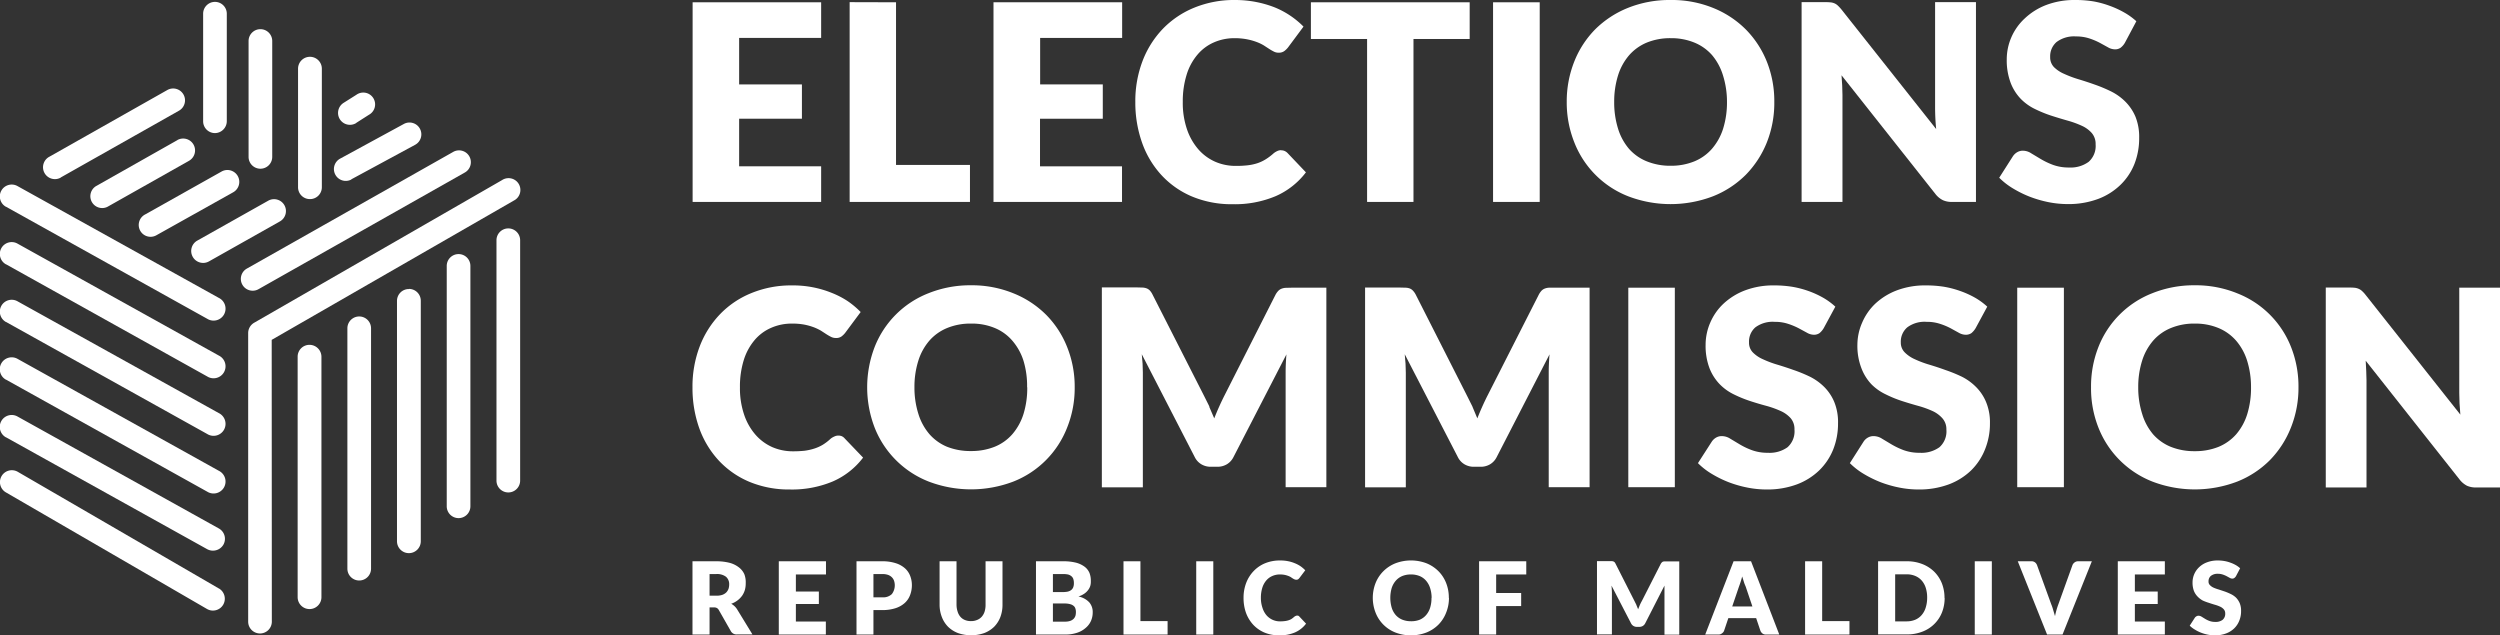
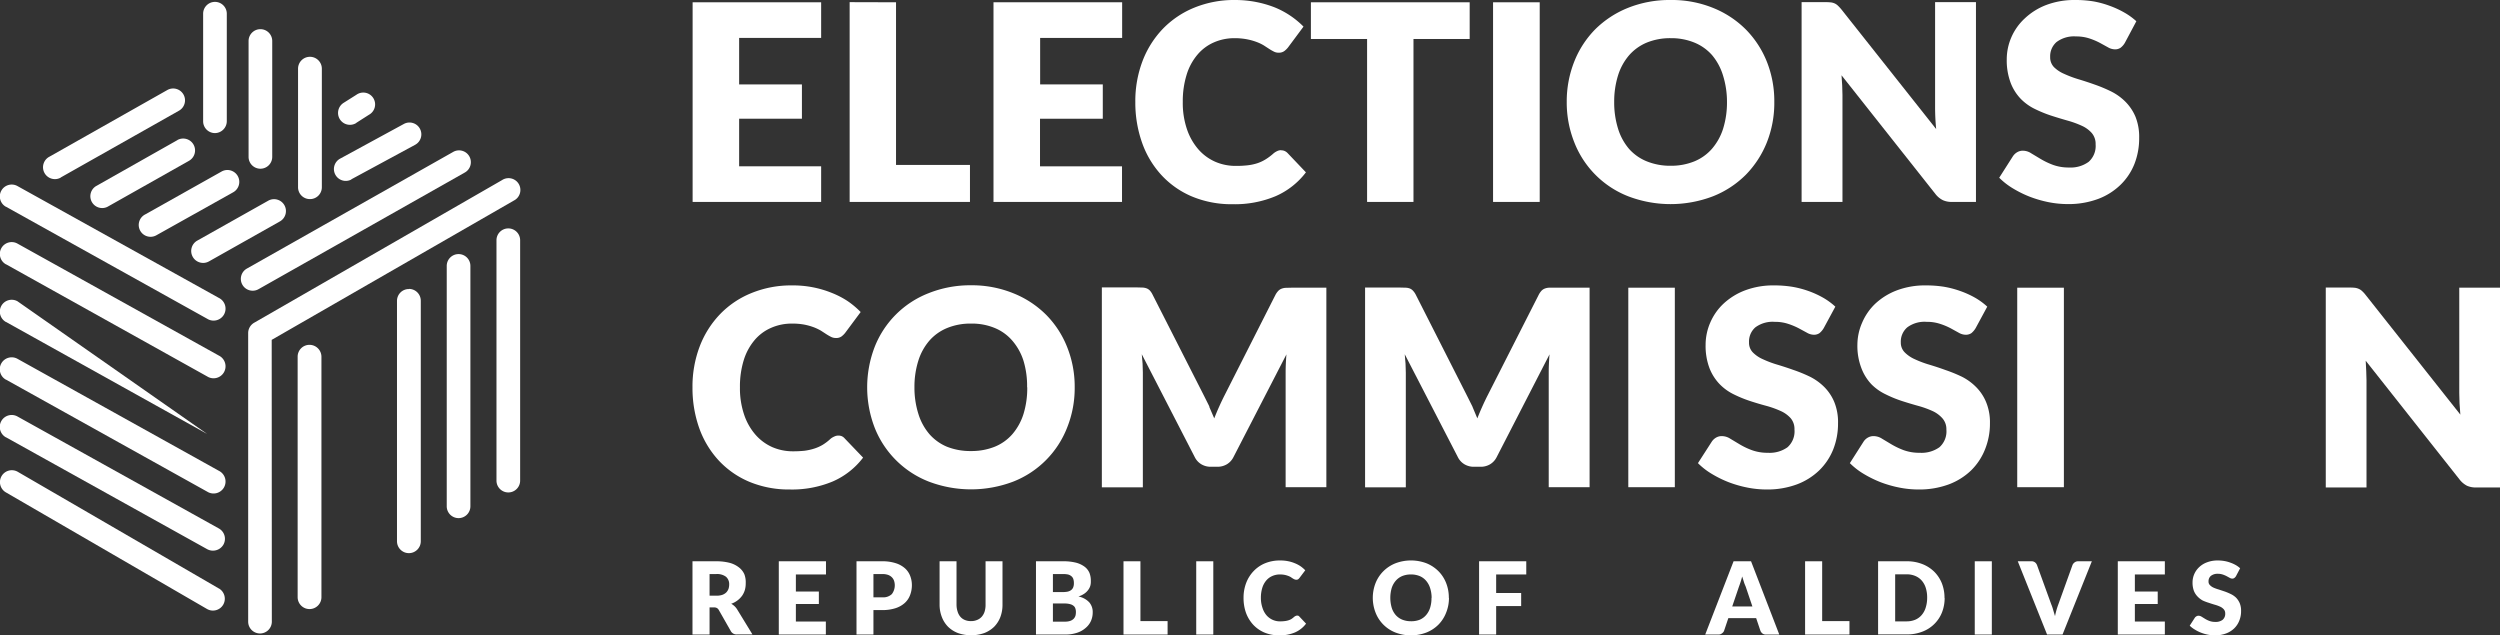
<svg xmlns="http://www.w3.org/2000/svg" viewBox="0 0 185.96 47.26">
  <rect x="0" y="0" width="185.96" height="47.26" fill="#333333" stroke="none" />
  <defs>
    <clipPath id="a">
      <path fill="none" d="M0 0h185.96v47.26H0z" data-name="Rectangle 136" />
    </clipPath>
  </defs>
  <g data-name="Group 192">
    <path fill="#fff" d="M51.52.17v14.85h9.56v-2.65h-6.1V8.83h4.67V6.28h-4.67V2.82h6.1V.17Z" data-name="Path 302" />
    <path fill="#fff" d="M63.2.16v14.86h8.95v-2.75h-5.5V.17Z" data-name="Path 303" />
    <path fill="#fff" d="M73.9.17v14.85h9.56v-2.65h-6.1V8.83h4.67V6.28h-4.66V2.82h6.1V.17Z" data-name="Path 304" />
    <g data-name="Group 186">
      <g fill="#fff" clip-path="url(#a)" data-name="Group 185">
        <path d="M95.29 11.18a.7.7 0 0 1 .24.04.71.71 0 0 1 .24.16l1.37 1.44a5.68 5.68 0 0 1-2.25 1.77 7.84 7.84 0 0 1-3.2.6 7.63 7.63 0 0 1-3.04-.58 6.56 6.56 0 0 1-2.27-1.6 6.98 6.98 0 0 1-1.43-2.4 8.92 8.92 0 0 1-.5-3.02 8.38 8.38 0 0 1 .54-3.06 7.14 7.14 0 0 1 1.52-2.4A6.84 6.84 0 0 1 88.86.56a7.83 7.83 0 0 1 3-.56 8.16 8.16 0 0 1 1.58.15 7.94 7.94 0 0 1 1.38.4 6.4 6.4 0 0 1 2.14 1.43L95.8 3.54a1.55 1.55 0 0 1-.27.26.69.69 0 0 1-.42.12.76.76 0 0 1-.35-.08 3.55 3.55 0 0 1-.35-.2l-.4-.26a3.09 3.09 0 0 0-.52-.25 4.22 4.22 0 0 0-.7-.2 4.8 4.8 0 0 0-.94-.09 3.78 3.78 0 0 0-1.57.32 3.35 3.35 0 0 0-1.22.92 4.21 4.21 0 0 0-.8 1.5 6.64 6.64 0 0 0-.28 2 6.1 6.1 0 0 0 .31 2.03 4.45 4.45 0 0 0 .85 1.5 3.6 3.6 0 0 0 1.25.92 3.79 3.79 0 0 0 1.53.31 7.42 7.42 0 0 0 .85-.04 3.75 3.75 0 0 0 .73-.15 2.9 2.9 0 0 0 .63-.29 4.02 4.02 0 0 0 .6-.45 1.24 1.24 0 0 1 .27-.17.68.68 0 0 1 .3-.07" data-name="Path 305" />
        <path d="M109.32.17V2.9h-4.18v12.12h-3.45V2.9h-4.18V.17" data-name="Path 306" />
        <path d="M111.06.17h3.47v14.85h-3.47z" data-name="Rectangle 131" />
        <path d="M128.46 7.59a6.53 6.53 0 0 0-.3-1.99 4.26 4.26 0 0 0-.81-1.5 3.54 3.54 0 0 0-1.31-.93 4.52 4.52 0 0 0-1.76-.33 4.57 4.57 0 0 0-1.79.33 3.58 3.58 0 0 0-1.31.94 4.22 4.22 0 0 0-.82 1.49 6.53 6.53 0 0 0-.29 1.98 6.56 6.56 0 0 0 .29 2 4.22 4.22 0 0 0 .82 1.5 3.53 3.53 0 0 0 1.31.92 4.63 4.63 0 0 0 1.78.33 4.58 4.58 0 0 0 1.77-.33 3.5 3.5 0 0 0 1.3-.93 4.26 4.26 0 0 0 .83-1.49 6.56 6.56 0 0 0 .29-2m3.52 0a7.95 7.95 0 0 1-.55 3 7.31 7.31 0 0 1-1.57 2.42 7.18 7.18 0 0 1-2.44 1.6 8.84 8.84 0 0 1-6.31 0 7.06 7.06 0 0 1-4.01-4.02 8 8 0 0 1-.56-3 8.04 8.04 0 0 1 .56-3 7.17 7.17 0 0 1 1.56-2.4 7.32 7.32 0 0 1 2.45-1.6 8.33 8.33 0 0 1 3.16-.58 8.17 8.17 0 0 1 3.16.59 7.27 7.27 0 0 1 2.43 1.6 7.22 7.22 0 0 1 1.57 2.41 7.93 7.93 0 0 1 .55 2.99" data-name="Path 307" />
        <path d="M136.2.18a.94.94 0 0 1 .28.08.87.87 0 0 1 .23.16 3.07 3.07 0 0 1 .26.28l7.05 8.9a16.67 16.67 0 0 1-.08-1.58V.16h3.04v14.86h-1.8a1.55 1.55 0 0 1-.66-.13 1.62 1.62 0 0 1-.54-.44l-7-8.85.05.76.02.7v7.96h-3.04V.16h1.81a3.2 3.2 0 0 1 .38.02" data-name="Path 308" />
        <path d="M158.06 3.18a1.27 1.27 0 0 1-.32.37.72.72 0 0 1-.44.12 1.05 1.05 0 0 1-.5-.15l-.6-.33a5.04 5.04 0 0 0-.78-.33 3.12 3.12 0 0 0-1-.15 2.16 2.16 0 0 0-1.45.42 1.4 1.4 0 0 0-.47 1.11 1.04 1.04 0 0 0 .28.75 2.46 2.46 0 0 0 .75.5 8.18 8.18 0 0 0 1.06.4q.6.18 1.22.4a10.9 10.9 0 0 1 1.22.51 4.05 4.05 0 0 1 1.06.76 3.55 3.55 0 0 1 .75 1.11 4.02 4.02 0 0 1 .28 1.59 5.21 5.21 0 0 1-.35 1.93 4.46 4.46 0 0 1-1.04 1.56 4.8 4.8 0 0 1-1.67 1.05 6.3 6.3 0 0 1-2.26.38 7.38 7.38 0 0 1-1.41-.14 8.72 8.72 0 0 1-1.39-.4 8.2 8.2 0 0 1-1.26-.62 5.23 5.23 0 0 1-1.03-.8l1.02-1.6a.98.98 0 0 1 .32-.3.82.82 0 0 1 .43-.11 1.15 1.15 0 0 1 .62.2l.7.42a5.68 5.68 0 0 0 .9.43 3.4 3.4 0 0 0 1.2.2 2.28 2.28 0 0 0 1.46-.42 1.57 1.57 0 0 0 .52-1.3 1.24 1.24 0 0 0-.29-.85 2.18 2.18 0 0 0-.75-.54 7.1 7.1 0 0 0-1.05-.38q-.6-.17-1.22-.37a9.44 9.44 0 0 1-1.2-.49 3.75 3.75 0 0 1-1.06-.76 3.55 3.55 0 0 1-.75-1.19 4.75 4.75 0 0 1-.29-1.75 4.12 4.12 0 0 1 .34-1.63 4.17 4.17 0 0 1 1-1.41 4.83 4.83 0 0 1 1.6-1 5.92 5.92 0 0 1 2.15-.37 8.38 8.38 0 0 1 1.34.1 7 7 0 0 1 1.22.33 6.87 6.87 0 0 1 1.09.5 4.94 4.94 0 0 1 .9.65" data-name="Path 309" />
        <path d="M62.36 32.4a.7.7 0 0 1 .24.04.63.63 0 0 1 .23.17l1.37 1.43a5.67 5.67 0 0 1-2.25 1.77 7.85 7.85 0 0 1-3.2.6 7.63 7.63 0 0 1-3.03-.58 6.6 6.6 0 0 1-2.27-1.59 7.01 7.01 0 0 1-1.44-2.4 8.92 8.92 0 0 1-.5-3.02 8.4 8.4 0 0 1 .54-3.06 7.13 7.13 0 0 1 1.52-2.4 6.75 6.75 0 0 1 2.35-1.57 7.77 7.77 0 0 1 3-.56 7.66 7.66 0 0 1 2.96.56 6.38 6.38 0 0 1 1.19.62 6.48 6.48 0 0 1 .95.8l-1.16 1.56a1.51 1.51 0 0 1-.27.26.67.67 0 0 1-.43.11.76.76 0 0 1-.34-.08 3.97 3.97 0 0 1-.35-.2l-.4-.26a3.8 3.8 0 0 0-.52-.25 4.53 4.53 0 0 0-.7-.2 4.8 4.8 0 0 0-.94-.08 3.78 3.78 0 0 0-1.56.32 3.35 3.35 0 0 0-1.23.92 4.25 4.25 0 0 0-.8 1.49 6.62 6.62 0 0 0-.28 2.01 6.12 6.12 0 0 0 .31 2.03 4.4 4.4 0 0 0 .85 1.5 3.61 3.61 0 0 0 1.25.92 3.83 3.83 0 0 0 1.53.31 8.18 8.18 0 0 0 .85-.04 4.1 4.1 0 0 0 .73-.16 3.06 3.06 0 0 0 .63-.28 3.64 3.64 0 0 0 .6-.46 1.16 1.16 0 0 1 .27-.16.67.67 0 0 1 .3-.07" data-name="Path 310" />
        <path d="M76.4 28.81a6.46 6.46 0 0 0-.27-1.98 4.25 4.25 0 0 0-.83-1.49 3.46 3.46 0 0 0-1.3-.94 4.44 4.44 0 0 0-1.77-.33 4.54 4.54 0 0 0-1.78.33 3.54 3.54 0 0 0-1.32.94 4.2 4.2 0 0 0-.82 1.49 6.45 6.45 0 0 0-.29 1.98 6.49 6.49 0 0 0 .3 2 4.21 4.21 0 0 0 .82 1.49 3.56 3.56 0 0 0 1.3.93 4.71 4.71 0 0 0 1.8.32 4.61 4.61 0 0 0 1.75-.32 3.48 3.48 0 0 0 1.31-.93 4.27 4.27 0 0 0 .83-1.5 6.5 6.5 0 0 0 .28-2m3.53 0a7.9 7.9 0 0 1-.56 3 7.07 7.07 0 0 1-4 4.02 8.84 8.84 0 0 1-6.3 0 7.1 7.1 0 0 1-4.02-4.01 8.37 8.37 0 0 1 0-6 7.06 7.06 0 0 1 4.01-4 8.31 8.31 0 0 1 3.16-.59 8.18 8.18 0 0 1 3.16.6 7.27 7.27 0 0 1 2.43 1.6 7.13 7.13 0 0 1 1.56 2.4 7.9 7.9 0 0 1 .56 2.99" data-name="Path 311" />
        <path d="m89.95 30.26.37.86a19.8 19.8 0 0 1 .76-1.7l3.8-7.5a1.37 1.37 0 0 1 .22-.3.68.68 0 0 1 .24-.15.99.99 0 0 1 .3-.06l.4-.01h2.62v14.84h-3.03v-8.53c0-.42.02-.87.06-1.35L91.75 34a1.29 1.29 0 0 1-.5.54 1.36 1.36 0 0 1-.7.18h-.47a1.36 1.36 0 0 1-.71-.18 1.28 1.28 0 0 1-.5-.54l-3.94-7.65.06.7.02.65v8.55h-3.05V21.38h2.64l.39.01a1.03 1.03 0 0 1 .3.06.67.67 0 0 1 .24.16 1.27 1.27 0 0 1 .2.3l3.83 7.53.4.8" data-name="Path 312" />
        <path d="m109.53 30.26.36.86a19.8 19.8 0 0 1 .76-1.7l3.81-7.5a1.37 1.37 0 0 1 .21-.3.68.68 0 0 1 .25-.16.99.99 0 0 1 .3-.06h3.02v14.84h-3.04v-8.53c0-.42.02-.87.06-1.35L111.33 34a1.29 1.29 0 0 1-.5.54 1.36 1.36 0 0 1-.71.18h-.47a1.36 1.36 0 0 1-.71-.18 1.28 1.28 0 0 1-.5-.54l-3.95-7.65.06.71.02.65v8.54h-3.03V21.39h2.63l.4.01a1.03 1.03 0 0 1 .3.06.67.67 0 0 1 .23.16 1.27 1.27 0 0 1 .21.3l3.82 7.53.4.8" data-name="Path 313" />
        <path d="M121.12 21.4h3.46v14.84h-3.46z" data-name="Rectangle 132" />
        <path d="M135.66 24.4a1.36 1.36 0 0 1-.32.38.72.72 0 0 1-.43.12 1.05 1.05 0 0 1-.5-.15l-.61-.33a5.12 5.12 0 0 0-.79-.33 3.09 3.09 0 0 0-1-.15 2.16 2.16 0 0 0-1.44.41 1.4 1.4 0 0 0-.47 1.12 1.02 1.02 0 0 0 .28.74 2.4 2.4 0 0 0 .75.51 7.57 7.57 0 0 0 1.06.4c.4.12.8.25 1.22.4a10.71 10.71 0 0 1 1.22.5 4.1 4.1 0 0 1 1.06.76 3.46 3.46 0 0 1 .75 1.12 3.97 3.97 0 0 1 .28 1.59 5.21 5.21 0 0 1-.35 1.92 4.53 4.53 0 0 1-1.04 1.57 4.83 4.83 0 0 1-1.67 1.05 6.3 6.3 0 0 1-2.26.38 7.38 7.38 0 0 1-1.41-.14 8.63 8.63 0 0 1-1.4-.4 8.2 8.2 0 0 1-1.26-.62 5.23 5.23 0 0 1-1.03-.8l1.03-1.6a.96.96 0 0 1 .32-.3.81.81 0 0 1 .43-.11 1.16 1.16 0 0 1 .62.19l.7.42a5.43 5.43 0 0 0 .9.43 3.38 3.38 0 0 0 1.2.2 2.28 2.28 0 0 0 1.46-.41 1.58 1.58 0 0 0 .52-1.32 1.24 1.24 0 0 0-.28-.84 2.2 2.2 0 0 0-.75-.54 7.1 7.1 0 0 0-1.06-.38q-.6-.16-1.21-.36a9.1 9.1 0 0 1-1.22-.5 3.75 3.75 0 0 1-1.05-.76 3.6 3.6 0 0 1-.75-1.18 4.68 4.68 0 0 1-.29-1.75 4.13 4.13 0 0 1 .34-1.63 4.2 4.2 0 0 1 .99-1.42 4.88 4.88 0 0 1 1.6-.99 5.92 5.92 0 0 1 2.17-.37 8.34 8.34 0 0 1 1.33.1 7.04 7.04 0 0 1 1.23.32 6.87 6.87 0 0 1 1.09.5 5.07 5.07 0 0 1 .9.66" data-name="Path 314" />
        <path d="M146.96 24.4a1.41 1.41 0 0 1-.32.38.74.74 0 0 1-.44.12 1.06 1.06 0 0 1-.5-.15l-.6-.33a4.88 4.88 0 0 0-.79-.33 3.07 3.07 0 0 0-1-.15 2.15 2.15 0 0 0-1.44.41 1.4 1.4 0 0 0-.48 1.12 1.02 1.02 0 0 0 .29.74 2.44 2.44 0 0 0 .75.51 7.61 7.61 0 0 0 1.06.4c.4.12.8.25 1.21.4a11 11 0 0 1 1.23.5 4.08 4.08 0 0 1 1.05.76 3.46 3.46 0 0 1 .75 1.12 3.92 3.92 0 0 1 .29 1.59 5.1 5.1 0 0 1-.36 1.92 4.53 4.53 0 0 1-1.03 1.57 4.85 4.85 0 0 1-1.67 1.05 6.32 6.32 0 0 1-2.26.38 7.36 7.36 0 0 1-1.41-.14 8.58 8.58 0 0 1-1.4-.4 8.47 8.47 0 0 1-1.26-.62 5.32 5.32 0 0 1-1.03-.8l1.02-1.6a.92.92 0 0 1 .32-.3.83.83 0 0 1 .44-.11 1.16 1.16 0 0 1 .61.19l.7.42a5.67 5.67 0 0 0 .9.43 3.4 3.4 0 0 0 1.21.2 2.29 2.29 0 0 0 1.46-.41 1.58 1.58 0 0 0 .52-1.32 1.22 1.22 0 0 0-.3-.84 2.2 2.2 0 0 0-.74-.54 7.15 7.15 0 0 0-1.06-.38q-.58-.16-1.2-.36a8.9 8.9 0 0 1-1.22-.5 3.77 3.77 0 0 1-1.06-.75 3.59 3.59 0 0 1-.74-1.19 4.62 4.62 0 0 1-.3-1.75 4.13 4.13 0 0 1 .35-1.63 4.25 4.25 0 0 1 .98-1.42 4.9 4.9 0 0 1 1.6-.99 5.92 5.92 0 0 1 2.18-.37 8.46 8.46 0 0 1 1.33.1 7.04 7.04 0 0 1 1.22.32 6.78 6.78 0 0 1 1.1.5 4.93 4.93 0 0 1 .9.66" data-name="Path 315" />
        <path d="M150.05 21.4h3.47v14.84h-3.47z" data-name="Rectangle 133" />
-         <path d="M167.44 28.81a6.54 6.54 0 0 0-.29-1.98 4.2 4.2 0 0 0-.82-1.49 3.53 3.53 0 0 0-1.31-.94 4.46 4.46 0 0 0-1.76-.33 4.51 4.51 0 0 0-1.78.33 3.5 3.5 0 0 0-1.32.94 4.2 4.2 0 0 0-.82 1.49 6.45 6.45 0 0 0-.29 1.98 6.49 6.49 0 0 0 .3 2 4.21 4.21 0 0 0 .81 1.5 3.53 3.53 0 0 0 1.32.93 4.68 4.68 0 0 0 1.78.32 4.63 4.63 0 0 0 1.76-.32 3.55 3.55 0 0 0 1.32-.94 4.22 4.22 0 0 0 .82-1.5 6.58 6.58 0 0 0 .28-2m3.53 0a7.97 7.97 0 0 1-.56 3 7.28 7.28 0 0 1-1.56 2.42 7.13 7.13 0 0 1-2.43 1.6 8.84 8.84 0 0 1-6.32 0 7.1 7.1 0 0 1-4.01-4.01 7.96 7.96 0 0 1-.55-3 7.99 7.99 0 0 1 .55-3 7.06 7.06 0 0 1 4.01-4 8.31 8.31 0 0 1 3.16-.59 8.17 8.17 0 0 1 3.16.6 7.06 7.06 0 0 1 4 4 7.96 7.96 0 0 1 .55 2.99" data-name="Path 316" />
        <path d="M175.19 21.41a.97.97 0 0 1 .27.08.82.82 0 0 1 .24.16 2.15 2.15 0 0 1 .25.27l7.06 8.92-.06-.83-.02-.76V21.4h3.04v14.86h-1.8a1.58 1.58 0 0 1-.67-.13 1.7 1.7 0 0 1-.53-.44l-7-8.86.04.77.02.7v7.96H173V21.39h1.82a3.32 3.32 0 0 1 .38.02" data-name="Path 317" />
        <path d="M52.78 44.31h.5a1.32 1.32 0 0 0 .44-.06.83.83 0 0 0 .3-.18.8.8 0 0 0 .17-.27 1.1 1.1 0 0 0 .05-.34.72.72 0 0 0-.24-.56 1.1 1.1 0 0 0-.72-.2h-.5m0 2.48v2.02h-1.27v-5.45h1.78a3.91 3.91 0 0 1 1 .12 1.92 1.92 0 0 1 .68.34 1.3 1.3 0 0 1 .4.51 1.67 1.67 0 0 1 .1.65 1.81 1.81 0 0 1-.06.5 1.52 1.52 0 0 1-.2.43 1.66 1.66 0 0 1-.82.61 1.2 1.2 0 0 1 .43.4l1.15 1.88h-1.14a.48.48 0 0 1-.46-.23l-.9-1.58a.4.4 0 0 0-.14-.15.44.44 0 0 0-.22-.05Z" data-name="Path 318" />
        <path d="M61.44 41.75v.98H59.2V44h1.71v.93H59.2v1.3h2.23v.97h-3.5v-5.45" data-name="Path 319" />
        <path d="M64.97 44.43h.66a.92.92 0 0 0 .71-.24 1.08 1.08 0 0 0 .16-1 .7.7 0 0 0-.17-.26.77.77 0 0 0-.28-.17 1.3 1.3 0 0 0-.42-.06h-.66m0 2.68v1.82h-1.26v-5.45h1.92a3.17 3.17 0 0 1 .99.14 1.88 1.88 0 0 1 .68.37 1.46 1.46 0 0 1 .4.57 1.91 1.91 0 0 1 .13.7 2.06 2.06 0 0 1-.14.75 1.5 1.5 0 0 1-.4.58 1.89 1.89 0 0 1-.68.38 3.14 3.14 0 0 1-.98.14Z" data-name="Path 320" />
        <path d="M72.23 46.2a1.11 1.11 0 0 0 .46-.09.9.9 0 0 0 .34-.24 1.07 1.07 0 0 0 .21-.38 1.68 1.68 0 0 0 .07-.51v-3.23h1.26v3.23a2.59 2.59 0 0 1-.16.92 2.12 2.12 0 0 1-.46.72 2.16 2.16 0 0 1-.74.47 2.96 2.96 0 0 1-1.95 0 2.14 2.14 0 0 1-.74-.47 2.11 2.11 0 0 1-.46-.72 2.52 2.52 0 0 1-.17-.92v-3.23h1.26v3.22a1.67 1.67 0 0 0 .08.52 1.06 1.06 0 0 0 .2.38.88.88 0 0 0 .35.25 1.15 1.15 0 0 0 .45.08" data-name="Path 321" />
        <path d="M78.32 44.89v1.35h.9a1.12 1.12 0 0 0 .4-.06.66.66 0 0 0 .25-.16.59.59 0 0 0 .13-.23 1.05 1.05 0 0 0 .03-.26.82.82 0 0 0-.04-.27.4.4 0 0 0-.14-.2.65.65 0 0 0-.25-.12 1.47 1.47 0 0 0-.4-.05m-.88-.85h.66a2.06 2.06 0 0 0 .37-.02.72.72 0 0 0 .3-.11.48.48 0 0 0 .17-.2.8.8 0 0 0 .06-.34.91.91 0 0 0-.05-.32.45.45 0 0 0-.15-.2.61.61 0 0 0-.25-.12 1.87 1.87 0 0 0-.37-.03h-.74Zm-1.26 3.16v-5.45h2a3.82 3.82 0 0 1 .96.1 1.83 1.83 0 0 1 .65.3 1.13 1.13 0 0 1 .37.47 1.58 1.58 0 0 1 .1.6 1.16 1.16 0 0 1-.04.36 1 1 0 0 1-.17.32 1.19 1.19 0 0 1-.29.27 1.7 1.7 0 0 1-.42.2 1.5 1.5 0 0 1 .8.43 1.1 1.1 0 0 1 .26.76 1.55 1.55 0 0 1-.14.65 1.45 1.45 0 0 1-.4.51 1.8 1.8 0 0 1-.63.35 2.75 2.75 0 0 1-.88.13Z" data-name="Path 322" />
        <path d="M84.83 46.2h2.02v1h-3.28v-5.45h1.26" data-name="Path 323" />
        <path d="M88.98 41.75h1.27v5.45h-1.27z" data-name="Rectangle 134" />
        <path d="M96.48 45.79a.24.24 0 0 1 .09.01.21.21 0 0 1 .08.06l.5.53a2.07 2.07 0 0 1-.82.65 2.85 2.85 0 0 1-1.18.22 2.82 2.82 0 0 1-1.1-.21 2.44 2.44 0 0 1-.84-.59 2.65 2.65 0 0 1-.53-.88 3.28 3.28 0 0 1-.18-1.11 3.07 3.07 0 0 1 .2-1.12 2.6 2.6 0 0 1 .56-.88 2.47 2.47 0 0 1 .86-.58 2.89 2.89 0 0 1 1.1-.2 2.92 2.92 0 0 1 .57.05 2.61 2.61 0 0 1 .51.15 2.28 2.28 0 0 1 .44.23 2.4 2.4 0 0 1 .35.3l-.43.57a.57.57 0 0 1-.1.1.25.25 0 0 1-.16.03.26.26 0 0 1-.12-.03.81.81 0 0 1-.13-.07l-.15-.1a1.29 1.29 0 0 0-.2-.09 1.8 1.8 0 0 0-.25-.07 1.93 1.93 0 0 0-.35-.03 1.38 1.38 0 0 0-.57.12 1.22 1.22 0 0 0-.45.34 1.55 1.55 0 0 0-.29.55 2.5 2.5 0 0 0-.1.73 2.26 2.26 0 0 0 .12.75 1.58 1.58 0 0 0 .3.55 1.32 1.32 0 0 0 1.02.45 2.52 2.52 0 0 0 .32-.02 1.38 1.38 0 0 0 .26-.05 1.07 1.07 0 0 0 .24-.1 1.69 1.69 0 0 0 .22-.17.48.48 0 0 1 .1-.06.27.27 0 0 1 .1-.03" data-name="Path 324" />
        <path d="M106.49 44.47a2.38 2.38 0 0 0-.11-.72 1.54 1.54 0 0 0-.3-.55 1.28 1.28 0 0 0-.48-.35 1.68 1.68 0 0 0-.65-.12 1.7 1.7 0 0 0-.65.12 1.31 1.31 0 0 0-.48.35 1.54 1.54 0 0 0-.3.54 2.64 2.64 0 0 0 0 1.46 1.52 1.52 0 0 0 .3.55 1.31 1.31 0 0 0 .48.34 1.7 1.7 0 0 0 .65.12 1.68 1.68 0 0 0 .65-.11 1.28 1.28 0 0 0 .48-.35 1.52 1.52 0 0 0 .3-.55 2.37 2.37 0 0 0 .1-.73m1.3 0a2.92 2.92 0 0 1-.21 1.1 2.6 2.6 0 0 1-.57.89 2.64 2.64 0 0 1-.9.59 3.23 3.23 0 0 1-2.3 0 2.6 2.6 0 0 1-1.48-1.48 3.04 3.04 0 0 1 0-2.2 2.61 2.61 0 0 1 .58-.88 2.66 2.66 0 0 1 .9-.59 3.26 3.26 0 0 1 2.31 0 2.68 2.68 0 0 1 .9.6 2.58 2.58 0 0 1 .56.87 2.94 2.94 0 0 1 .2 1.1" data-name="Path 325" />
        <path d="M113.53 41.75v.98h-2.24v1.38h1.86v.97h-1.86v2.12h-1.27v-5.45" data-name="Path 326" />
-         <path d="m121.72 45 .13.32.13-.32a3.11 3.11 0 0 1 .15-.3l1.4-2.75a.48.48 0 0 1 .08-.11.33.33 0 0 1 .08-.06.4.4 0 0 1 .12-.02h1.1v5.45h-1.1V43.56l-1.43 2.8a.5.5 0 0 1-.18.2.52.52 0 0 1-.27.07h-.17a.5.5 0 0 1-.26-.07.48.48 0 0 1-.18-.2l-1.45-2.8.02.26.01.24v3.13h-1.11v-5.45h1.1a.39.39 0 0 1 .11.02.3.3 0 0 1 .1.06.48.48 0 0 1 .07.11l1.4 2.76.15.3" data-name="Path 327" />
        <path d="M128.85 45.11h1.5l-.5-1.48c-.04-.1-.09-.2-.13-.34l-.13-.41a7.32 7.32 0 0 1-.24.76m3 3.56h-.98a.42.42 0 0 1-.26-.07.5.5 0 0 1-.16-.2l-.32-.95h-2.07l-.32.95a.43.43 0 0 1-.15.18.4.4 0 0 1-.26.09h-.99l2.11-5.45h1.3Z" data-name="Path 328" />
        <path d="M135.54 46.2h2.03v1h-3.3v-5.45h1.27" data-name="Path 329" />
        <path d="M143.35 44.47a2.37 2.37 0 0 0-.1-.73 1.53 1.53 0 0 0-.3-.55 1.3 1.3 0 0 0-.49-.35 1.62 1.62 0 0 0-.64-.12h-.85v3.5h.85a1.68 1.68 0 0 0 .64-.12 1.3 1.3 0 0 0 .48-.35 1.51 1.51 0 0 0 .3-.55 2.4 2.4 0 0 0 .11-.73m1.3 0a2.9 2.9 0 0 1-.2 1.09 2.52 2.52 0 0 1-1.47 1.43 3.15 3.15 0 0 1-1.16.2h-2.12v-5.44h2.12a3.1 3.1 0 0 1 1.15.2 2.62 2.62 0 0 1 .9.57 2.56 2.56 0 0 1 .57.86 2.92 2.92 0 0 1 .2 1.1" data-name="Path 330" />
        <path d="M146.89 41.75h1.27v5.45h-1.27z" data-name="Rectangle 135" />
        <path d="M150.09 41.75h1.01a.41.41 0 0 1 .27.08.47.47 0 0 1 .15.2l1.06 2.92c.05.12.1.26.14.41l.14.47a5.58 5.58 0 0 1 .25-.88l1.05-2.92a.48.48 0 0 1 .15-.19.42.42 0 0 1 .27-.09h1.02l-2.18 5.45h-1.15" data-name="Path 331" />
        <path d="M161.03 41.75v.98h-2.23V44h1.7v.93h-1.7v1.3h2.23v.97h-3.5v-5.45" data-name="Path 332" />
        <path d="M166.32 42.86a.45.45 0 0 1-.12.13.24.24 0 0 1-.16.05.4.4 0 0 1-.19-.06l-.22-.12a2.06 2.06 0 0 0-.28-.12 1.17 1.17 0 0 0-.37-.06.8.8 0 0 0-.53.16.51.51 0 0 0-.17.4.36.36 0 0 0 .1.28.86.86 0 0 0 .27.19 2.97 2.97 0 0 0 .39.14l.45.15a4.13 4.13 0 0 1 .45.19 1.49 1.49 0 0 1 .39.27 1.38 1.38 0 0 1 .27.41 1.46 1.46 0 0 1 .1.59 1.84 1.84 0 0 1-.13.7 1.62 1.62 0 0 1-.38.58 1.75 1.75 0 0 1-.61.38 2.3 2.3 0 0 1-.84.14 2.56 2.56 0 0 1-.5-.05 2.88 2.88 0 0 1-.52-.15 2.63 2.63 0 0 1-.46-.23 1.93 1.93 0 0 1-.38-.29l.38-.59a.33.33 0 0 1 .11-.1.29.29 0 0 1 .16-.05.44.44 0 0 1 .23.07l.26.16a1.86 1.86 0 0 0 .33.16 1.22 1.22 0 0 0 .44.07.84.84 0 0 0 .53-.15.58.58 0 0 0 .2-.49.44.44 0 0 0-.11-.3.79.79 0 0 0-.28-.2 2.6 2.6 0 0 0-.39-.14 8.9 8.9 0 0 1-.44-.14 3.53 3.53 0 0 1-.45-.17 1.57 1.57 0 0 1-.38-.29 1.31 1.31 0 0 1-.28-.43 1.78 1.78 0 0 1-.1-.64 1.55 1.55 0 0 1 .49-1.12 1.68 1.68 0 0 1 .58-.36 2.2 2.2 0 0 1 .8-.14 2.9 2.9 0 0 1 .49.04 2.55 2.55 0 0 1 .45.12 2.4 2.4 0 0 1 .4.18 1.78 1.78 0 0 1 .33.24" data-name="Path 333" />
-         <path d="M26.72 23.54a.88.88 0 0 0-.88.88V42.3a.88.88 0 1 0 1.76 0V24.42a.88.88 0 0 0-.88-.88" data-name="Path 334" />
        <path d="M23.02 25.65a.88.88 0 0 0-.88.89v17.88a.88.88 0 1 0 1.77 0V26.54a.89.89 0 0 0-.89-.89" data-name="Path 335" />
        <path d="M30.42 21.5a.88.88 0 0 0-.89.88v17.88a.88.88 0 1 0 1.77 0V22.38a.88.88 0 0 0-.88-.89" data-name="Path 336" />
        <path d="M34.11 18.9a.88.88 0 0 0-.88.88v17.88a.88.88 0 1 0 1.76 0V19.78a.88.88 0 0 0-.88-.88" data-name="Path 337" />
        <path d="M37.8 16.99a.88.88 0 0 0-.87.88v17.88a.88.88 0 1 0 1.76 0V17.87a.88.88 0 0 0-.88-.88" data-name="Path 338" />
        <path d="M.45 19.66 15.41 28a.89.89 0 1 0 .87-1.55L1.3 18.12a.88.88 0 0 0-.86 1.54" data-name="Path 339" />
        <path d="m.45 15.38 14.96 8.33a.89.89 0 1 0 .87-1.55L1.3 13.84a.88.88 0 0 0-.86 1.54" data-name="Path 340" />
-         <path d="m.45 23.95 14.96 8.33a.89.89 0 1 0 .87-1.55L1.3 22.41a.88.88 0 0 0-.86 1.54" data-name="Path 341" />
+         <path d="m.45 23.95 14.96 8.33L1.3 22.41a.88.88 0 0 0-.86 1.54" data-name="Path 341" />
        <path d="m.45 28.24 14.96 8.33a.89.89 0 1 0 .87-1.55L1.3 26.69a.88.88 0 0 0-.86 1.55" data-name="Path 342" />
        <path d="m.45 32.53 14.96 8.32a.9.9 0 0 0 1.21-.34.88.88 0 0 0-.34-1.2L1.3 30.98a.88.88 0 0 0-.86 1.55" data-name="Path 343" />
        <path d="M16.29 43.78 1.33 35.1a.88.88 0 0 0-.9 1.52L15.4 45.3a.88.88 0 0 0 .88-1.53" data-name="Path 344" />
        <path d="m4.52 13.2 8.8-4.97a.88.88 0 0 0-.88-1.53l-8.79 4.97a.88.88 0 1 0 .87 1.54" data-name="Path 345" />
        <path d="M14.67 17.9a.88.88 0 0 0 .88 1.54l5.27-2.97a.88.88 0 0 0-.87-1.54" data-name="Path 346" />
        <path d="m26.13 13.34 4.75-2.57a.88.88 0 1 0-.84-1.55L25.3 11.8a.88.88 0 0 0 .84 1.55" data-name="Path 347" />
        <path d="m19.23 21.51 15.35-8.68a.88.88 0 1 0-.87-1.53l-15.35 8.68a.88.88 0 0 0 .87 1.53" data-name="Path 348" />
        <path d="M10.8 15.95a.88.88 0 1 0 .85 1.54l5.7-3.19a.88.88 0 1 0-.87-1.54" data-name="Path 349" />
        <path d="m26.5 9.14.94-.6a.88.88 0 1 0-.93-1.49l-.95.6a.88.88 0 0 0 .94 1.5" data-name="Path 350" />
        <path d="m13.2 10.42-6.05 3.42A.88.88 0 0 0 8 15.38l6.06-3.42a.88.88 0 0 0-.87-1.54" data-name="Path 351" />
        <path d="M15.99 9.9a.89.89 0 0 0 .88-.88v-8a.88.88 0 1 0-1.76 0v8a.88.88 0 0 0 .88.88" data-name="Path 352" />
        <path d="M19.37 12.55a.88.88 0 0 0 .88-.88V3.05a.88.88 0 1 0-1.76 0v8.62a.88.88 0 0 0 .88.88" data-name="Path 353" />
        <path d="M23.06 14.81a.88.88 0 0 0 .88-.88V5.11a.88.88 0 1 0-1.77 0v8.82a.88.88 0 0 0 .89.88" data-name="Path 354" />
        <path d="m20.21 25.28 18.01-10.36a.88.88 0 1 0-.88-1.52L18.9 24.01a.89.89 0 0 0-.44.76v21.47a.88.88 0 1 0 1.76 0" data-name="Path 355" />
      </g>
    </g>
  </g>
</svg>